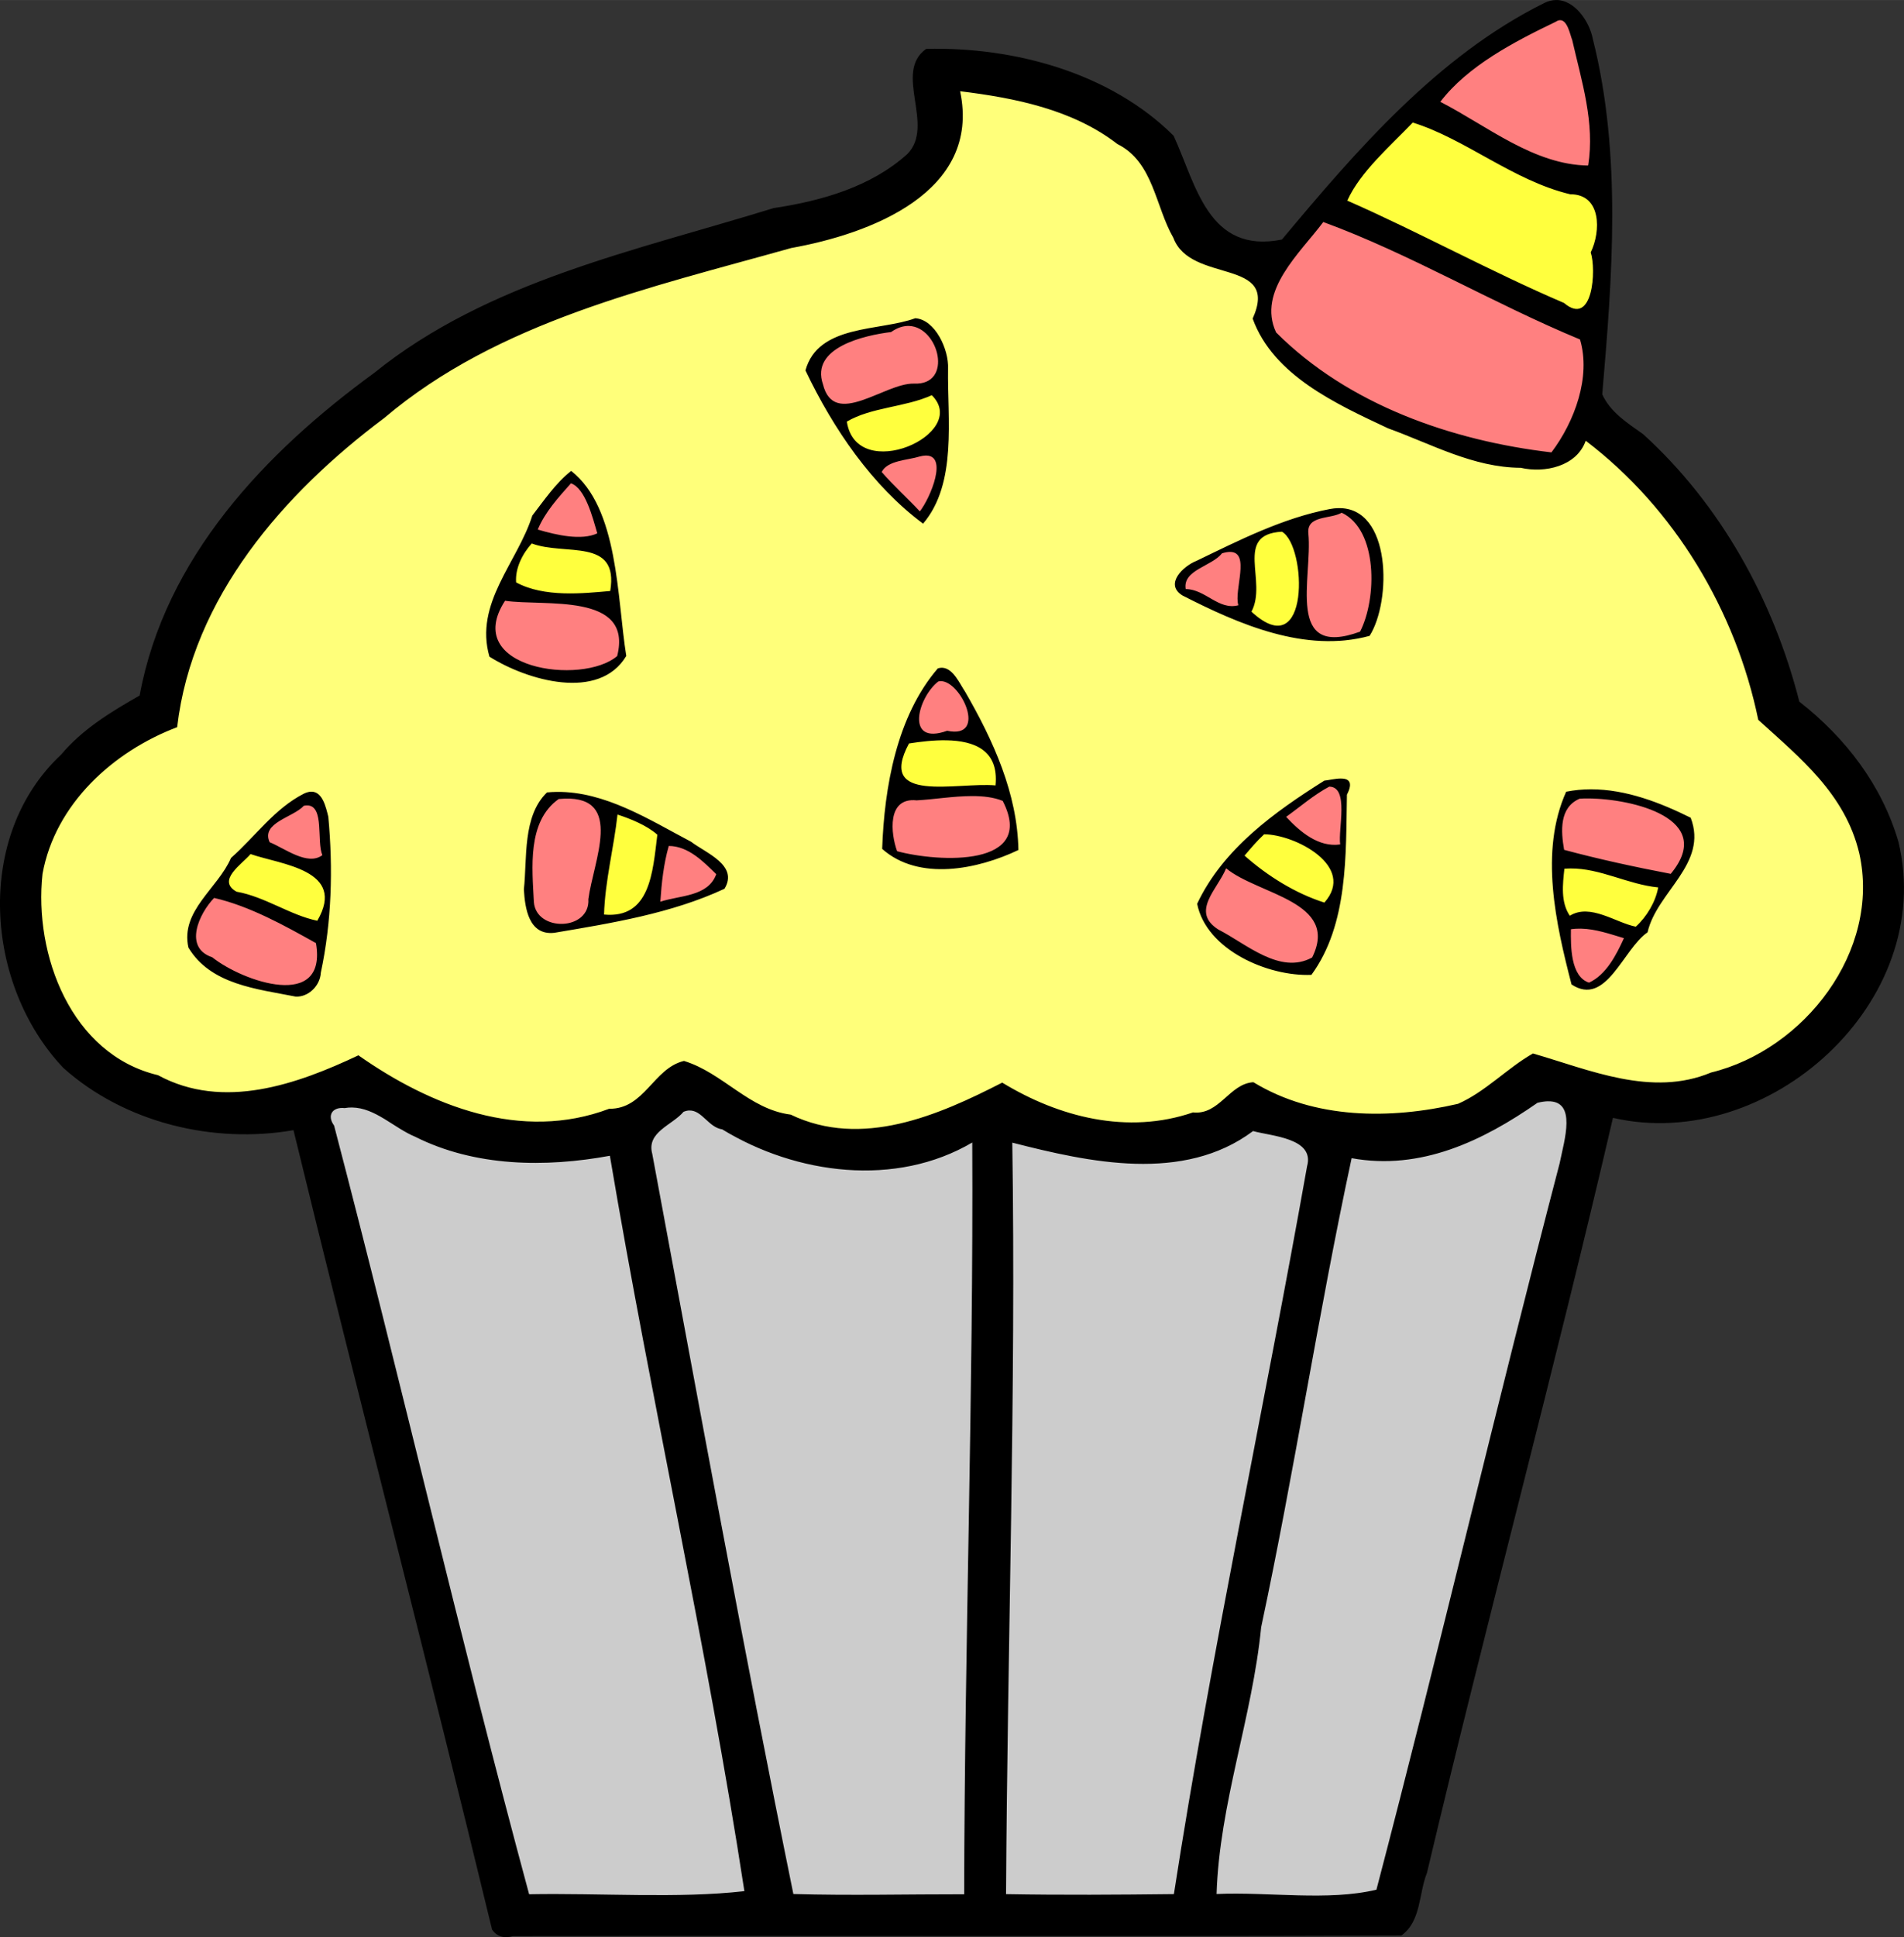
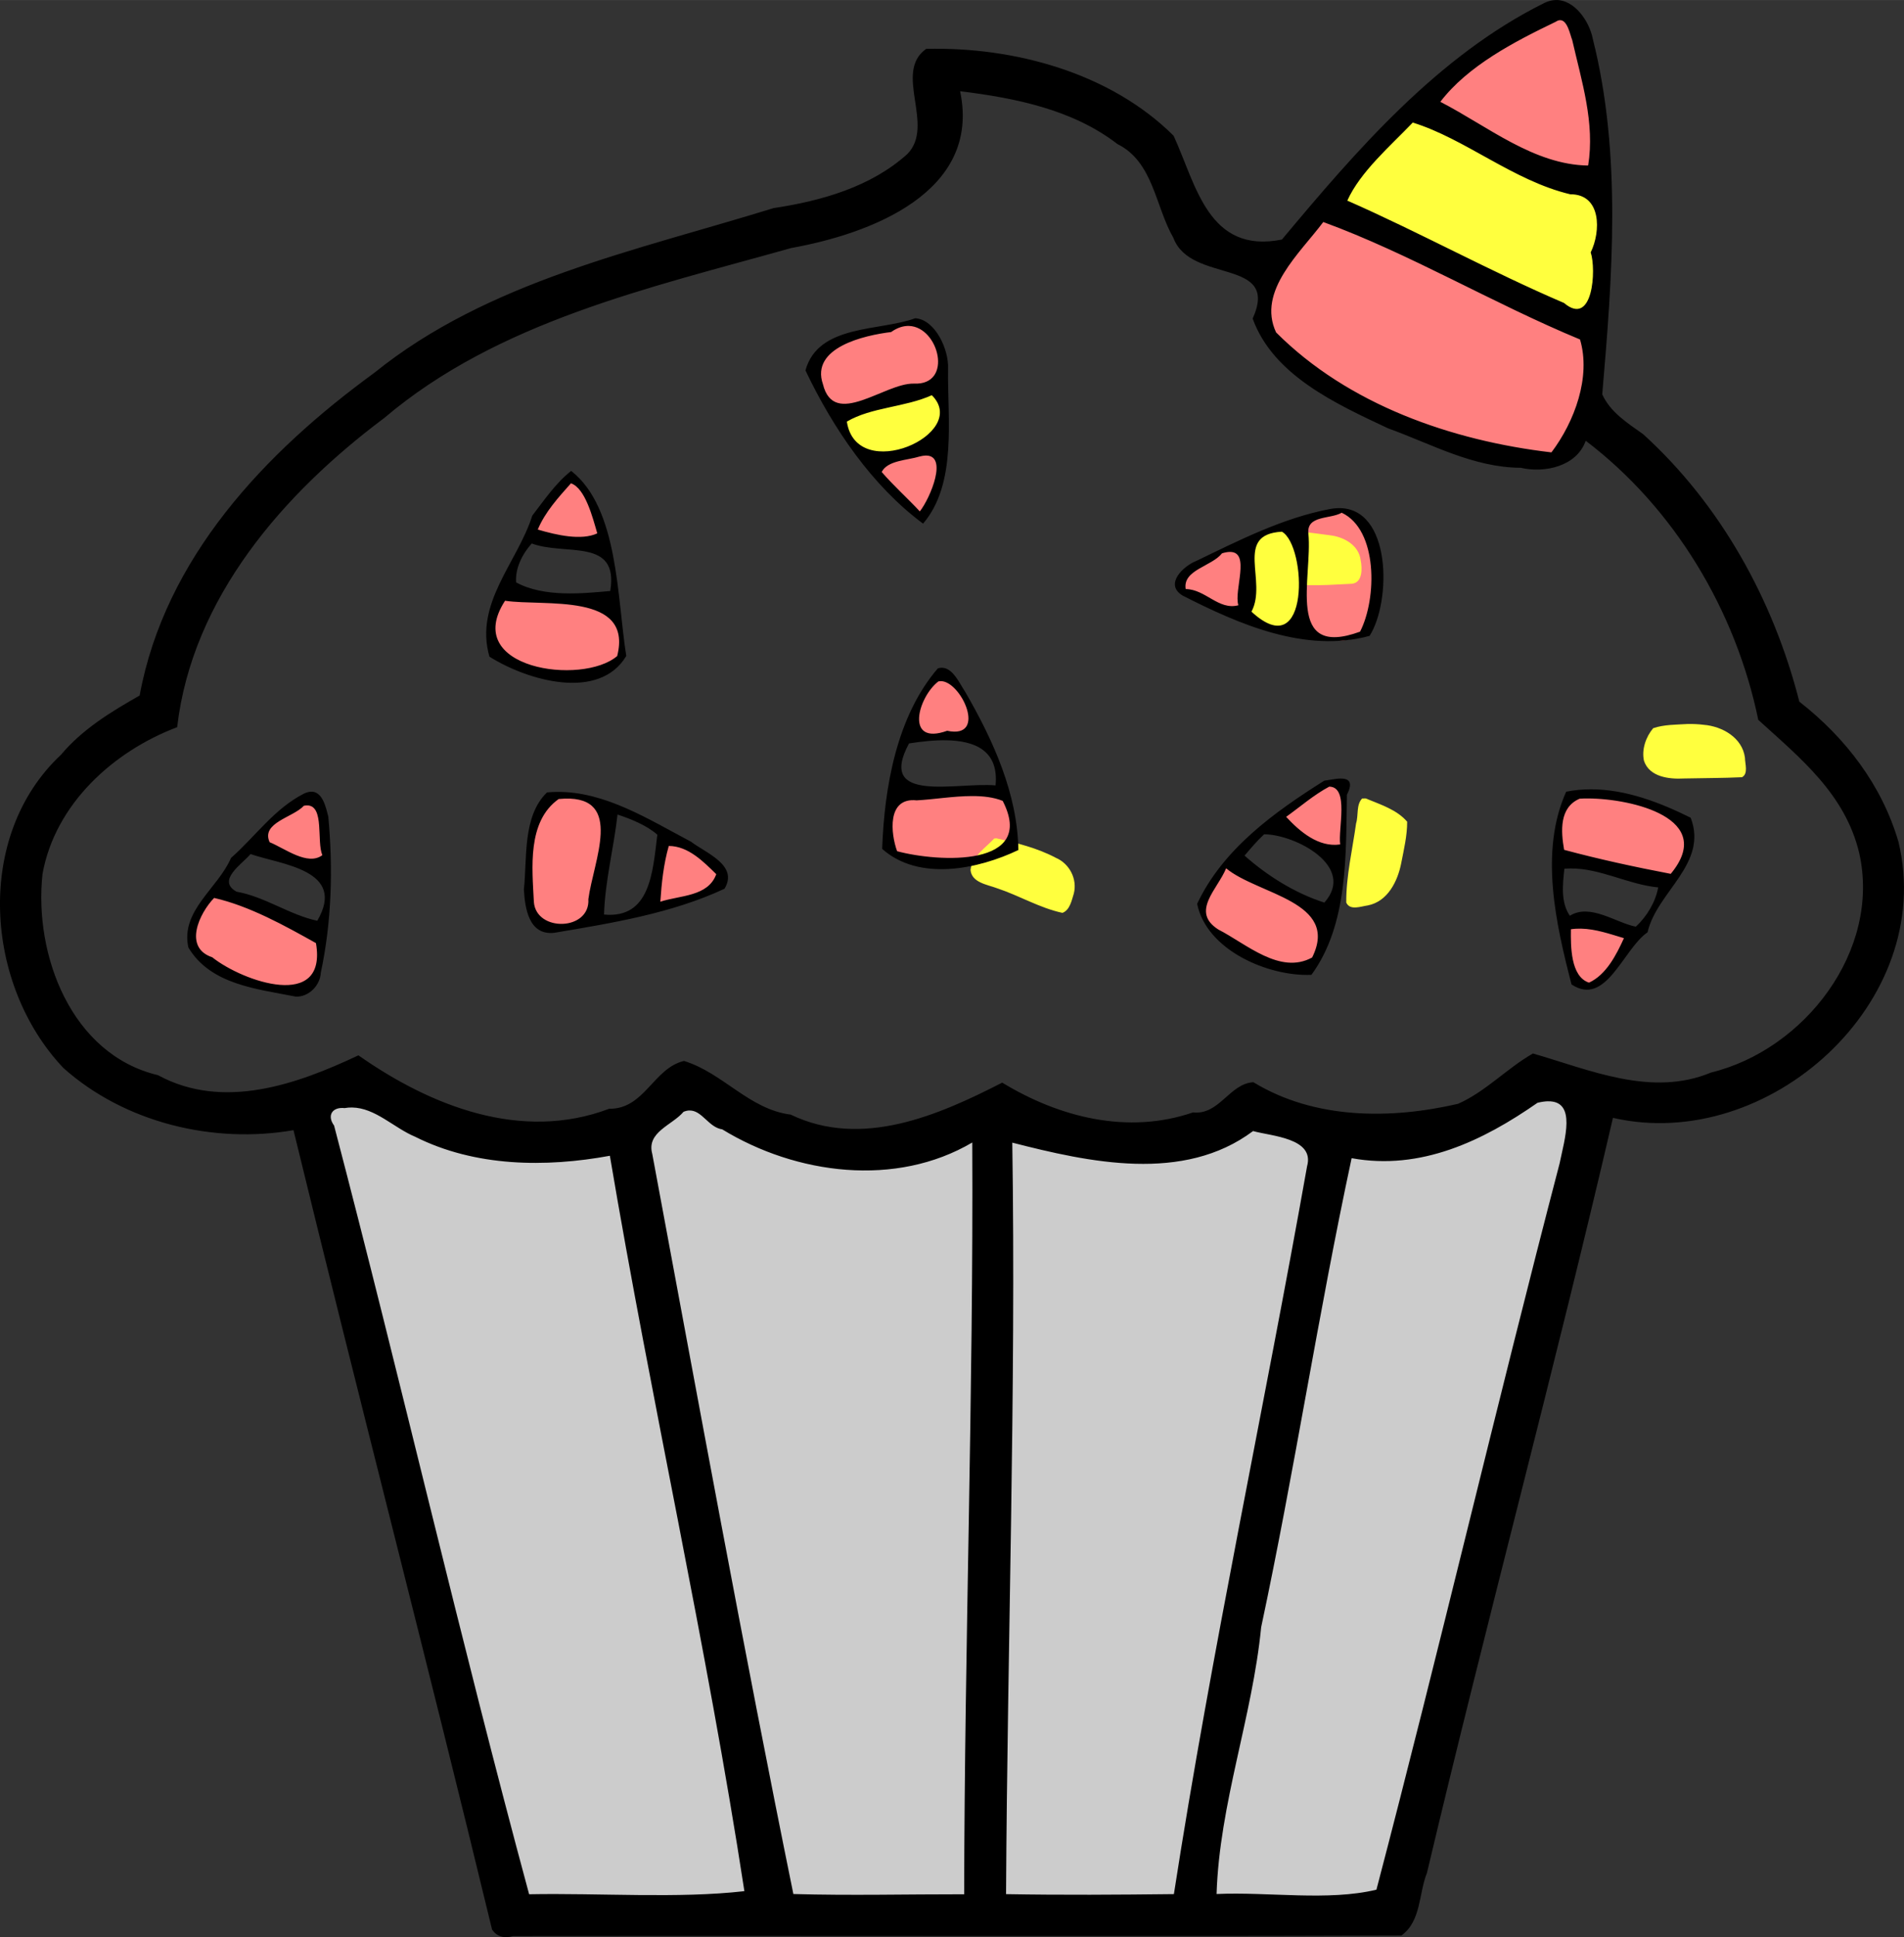
<svg xmlns="http://www.w3.org/2000/svg" id="svg2" height="214.33mm" width="210.77mm" version="1.1" viewBox="0 0 746.84 759.435">
  <rect x="0" y="0" width="746.84" height="759.435" fill="#333333" stroke="none" />
  <g id="layer1" transform="translate(110.56 -155.5)">
    <g id="g4234">
      <g>
-         <path id="path4175" d="m265.76 190.14c-1.624 9.046 1.094 19.5-4.69 27.701-12.185 19.47-35.625 27.932-57.064 32.576-44.794 11.97-90.63 23.029-131.65 45.328-27.135 15.502-51.798 35.473-72.949 58.449-20.94 24.08-37.844 53.184-41.756 85.313-23.099 9.073-43.945 27.662-51.279 51.884-5.498 21.842 0.08 45.866 12.548 64.372 11.053 16.375 30.651 24.08 49.215 28.199 21.461 4.135 42.13-5.148 61.732-12.345 10.634 5.445 20.483 12.757 31.896 16.811 21.589 9.01 46.283 10.839 68.557 3.159 11.247-1.779 16.684-14.231 26.702-17.993 12.375 2.743 21.371 12.978 33.27 17.199 15.537 7.073 33.167 11.577 50.082 6.877 14.708-2.856 28.293-9.429 41.716-15.83 20.884 11.713 45.509 18.2 69.329 13 9.136-0.894 17.156-5.282 24.127-11.013 5.25-4.687 11.518 1.513 16.842 2.959 18.034 8.243 38.522 6.269 57.744 5.275 15.925-1.575 27.985-13.242 40.527-21.938 21.524 6.655 44.746 14.939 67.329 8.381 19.382-5.002 36.837-16.507 48.634-32.734 17.582-21.55 20.358-54.573 3.821-77.491-8.074-12.588-20.524-21.771-30.236-32.587-9.362-42.266-32.945-82.189-67.718-108.18-4.489 2.345-7.398 9.067-13.546 9.448-24.974 3.497-48.446-8.732-70.838-18.204-17.569-8.534-38.022-18.367-45.126-38.069 0.427-4.521 2.345-9.735-0.721-14.026-8.947-8.33-25.079-6.325-31.05-18.604-6.89-12.316-8.434-28.38-21.309-36.557-18.321-13.605-41.388-19.342-63.618-21.509l-0.517 0.146z" fill="#ffff7a" />
        <path id="path4166" d="m496.66 585.66c-7.566 0.777-13.065 6.957-19.793 9.932-13.024 7.383-27.644 12.975-42.551 13.35-5.077 0.593-10.164-1.059-15.174-0.551-2.64 2.945-2.113 7.637-3.367 11.277-11.38 56.865-21.29 114-32.551 170.88-2.625 17.618-5.9 35.025-9.812 52.41-3.825 18.237-7.96 36.695-8.387 55.334 1.807 2.999 6.577 0.862 9.594 1.588 17.414-0.001 34.98 1.104 52.287-1.236 4.722-0.184 4.683-5.672 5.848-9.012 23.651-91.398 45.753-183.18 69.209-274.63 1.562-8.2 5.296-17.052 2.266-25.322-1.322-2.903-4.569-4.055-7.568-4.014zm-470.1 2.512c-0.443-0.004-0.887 0-1.33 0.014-3.251-0.168-7.87 0.983-7.412 5.174 0.714 5.217 3.018 10.203 4.023 15.396 24.897 96.4 47.724 193.37 73.408 289.58 2.312 2.943 7.037 0.79 10.35 1.502 24.625 0.077 49.318 0.793 73.893-1.065 2.93 0.226 3.975-2.812 2.99-5.189-12.508-81.426-29.942-161.99-44.676-243.02-2.823-13.698-4.464-27.636-7.787-41.227-1.442-3.822-6.273-1.12-9.164-1.195-21.449 2.836-44.114 2.15-64.242-6.93-9.05-3.503-16.557-10.485-26.078-12.746-1.316-0.196-2.644-0.289-3.975-0.301zm133.59 1.109c-5.479 1.277-9.66 5.73-13.723 9.389-3.023 2.74-3.892 6.966-2.453 10.76 17.667 96.389 35.682 192.72 54.889 288.82 2.19 3.121 7.076 0.827 10.393 1.531 19.55-0.155 39.222 0.31 58.695-0.232 2.778-2.184 0.734-6.955 1.414-10.178 0.671-94.339 2.944-188.66 3.348-283 1.336-4.501-3.273-5.312-5.998-2.625-26.662 13.634-59.396 10.713-85.688-3.002-6.373-2.975-12.34-6.455-17.852-10.785-0.929-0.477-1.977-0.749-3.025-0.674zm220.62 8.254-0.6 0.109-0.143 0.025c-11.358 8.009-25.296 12.105-39.01 12.287-18.157 0.618-36.221-3.808-53.715-7.928-3.417 1.279-1.584 5.974-2.197 8.771-0.055 42.879 0.126 85.759-0.637 128.63-0.657 52.808-1.61 105.61-2.078 158.42 1.298 3.615 6.285 1.235 9.209 1.918 19.553-0.155 39.229 0.31 58.705-0.232 2.556-1.915 1.494-6.232 2.502-9.16 14.749-92.85 34.551-184.79 50.848-277.38 1.415-3.814-0.416-7.775-3.727-9.865-5.674-3.624-12.65-4.747-19.158-5.606z" fill="#ccc" />
        <path id="path4177" d="m502.33 162.42c-0.135-0.002-0.272 0.009-0.41 0.031-17.862 6.416-34.883 16.614-47.879 30.592-2.054 4.675 5.457 5.923 8.049 8.377 15.171 8.29 30.279 19.313 48.076 20.35 5.94-2.099 3.683-10.241 4-15.104-1.726-14.474-3.499-29.471-9.498-42.863-0.527-0.78-1.391-1.369-2.338-1.383zm-92.891 79.461c-0.185-0.007-0.371-0.002-0.557 0.019-7.264 4.488-11.621 12.797-16.754 19.506-5.139 6.849-5.987 16.082-4.4 24.141 28.881 29.401 69.59 43.426 109.61 48.936 5.728-3.598 7.896-11.158 10.812-17.01 3.123-9.547 6.168-20.952 1.518-30.33-33.187-14.186-64.789-32.166-98.59-44.971-0.536-0.136-1.085-0.27-1.641-0.291zm-164.25 39.848c-4.409 0.346-8.197 3.128-12.697 3.248-7.796 1.835-16.705 4.426-21.262 11.568-2.838 5.303-0.852 12.147 2.879 16.482 5.232 4.716 12.624 1.408 18.26-0.656 5.974-2.348 12.007-5.084 18.549-5.037 6.365-0.735 9.657-8.097 7.652-13.777-1.39-6.227-6.519-12.196-13.381-11.828zm7.807 50.719c-0.23-0.008-0.463-0.002-0.693 0.019-5.492 0.985-11.406 1.688-16.199 4.731-2.63 1.399-2.475 4.807-0.24 6.481 4.554 4.434 8.534 9.754 13.957 13.129 3.332 0.487 3.961-3.977 5.307-6.127 1.866-4.91 5.205-11.071 2.059-16.131-1.007-1.271-2.576-2.043-4.189-2.102zm-139.04 11.086c-0.138-0.008-0.278-0.007-0.416 0.006-4.021 1.559-6.088 5.995-8.803 9.119-2.007 3.263-5.096 6.325-5.588 10.25 1.047 3.172 5.446 2.576 8.039 3.647 5.302 1.188 11.062 1.356 16.314-0.086 3.703-1.47 0.443-5.712 0.016-8.438-1.96-5.057-3.702-10.965-8.367-14.182-0.375-0.175-0.782-0.291-1.195-0.316zm301.93 11.82c-0.177-0.011-0.356-0.011-0.537 0.002-4.463 0.942-9.616 1.382-13.152 4.527-2.019 3.213-0.662 7.421-1.197 11.01-0.012 8.875-0.448 17.814-0.029 26.648 1.76 4.045 4.395 8.883 9.43 9.029 4.634 0.301 10.051 0.171 13.809-2.856 4.393-7.652 4.881-16.971 4.602-25.615-0.695-7.773-2.994-16.475-9.512-21.4-1.038-0.649-2.174-1.271-3.412-1.346zm-44.016 14.838c-5.029 0.6-8.564 4.889-13.027 6.922-3.263 1.875-7.546 5.771-5.553 9.91 1.79 1.692 4.686 1.301 6.697 2.844 4.972 2.221 10.287 6.208 15.963 4.158 1.474-5.229 1.181-10.96 1.529-16.42 0.622-3.682-1.559-7.537-5.609-7.414zm-283.75 19.17c-3.475 0.663-4.134 5.053-5.305 7.848-2.429 7.222 1.996 14.961 8.594 18.1 9.9 5.201 21.793 5.512 32.492 2.963 3.706-1.468 9.327-2.592 9.688-7.443 1.418-6.283-1.262-13.426-7.266-16.262-10.173-5.069-21.993-3.732-32.936-4.803-1.761-0.067-3.514-0.29-5.268-0.402zm170.42 31.627c-4.986 0.994-7.374 6.473-9.016 10.768-1.263 4.016-2.162 10.203 2.553 12.332 4.301 1.535 8.788-0.334 13.205-0.387 4.249-0.098 6.454-4.734 5.35-8.477-1.04-5.984-5.343-13.795-12.092-14.236zm152.7 41.471c-5.207 1.02-8.985 5.386-13.332 8.139-1.785 1.912-6.549 3.383-4.889 6.656 5.676 5.817 13.128 11.941 21.789 11.016 3.373-1.395 1.489-6.036 2.113-8.768-0.381-5.32 1.716-12.202-2.887-16.24-0.802-0.585-1.806-0.866-2.795-0.803zm-141.07 3.736c-8.826 0.309-17.767 0.55-26.447 2.223-6.053 2.484-6.348 10.198-5.381 15.713 0.119 3.152 1.354 6.928 5.01 7.297 9.86 2.292 20.191 2.15 30.184 0.939 6.573-1.221 13.806-5.939 13.645-13.371-0.281-4.185-1.199-9.515-5.262-11.654-3.744-1.288-7.85-1.057-11.748-1.147zm-159.07 0.693c-6.421 0.359-9.926 6.97-12.109 12.24-2.663 7.603-1.891 15.898-2.115 23.824 0 5.467 0.563 12.547 6.408 14.961 6.427 3.172 16.407 0.678 18.369-6.82 0.9-12.202 7.126-24.267 3.93-36.586-1.778-6.169-8.913-7.616-14.482-7.619zm400.17 0.076c-6.348-0.425-10.594 6.151-10.361 11.947 0.021 3.713-0.769 7.871 1.195 11.197 13.783 3.662 27.756 6.944 41.816 9.434 3.808-0.614 5.226-5.062 6.734-8.109 2.93-6.542-1.264-13.753-7.07-16.994-9.633-5.775-21.246-7.481-32.314-7.475zm-500.31 2.91c-0.153-0.007-0.307-0.006-0.461 0.004-5.352 1.061-9.826 4.711-14.279 7.68-3.217 1.988-4.925 7.356-1.125 9.674 5.439 3.126 11.365 6.815 17.889 6.402 3.292 0.014 4.618-3.501 3.947-6.316-0.791-5.324 0.09-11.501-3.123-16.133-0.728-0.801-1.774-1.26-2.848-1.31zm142.05 15.836c-4.064 0.164-3.667 5.442-4.496 8.275-0.577 4.995-1.822 10.061-1.578 15.08 1.637 3.159 5.49 0.178 8.016 0.135 6.611-1.339 14.612-3.543 17.16-10.562-1.193-3.205-4.62-5.458-7.232-7.746-3.479-2.513-7.436-5.1-11.869-5.182zm217.28 9.115c-0.107 0.003-0.215 0.013-0.326 0.033-3.166 2.716-4.707 7.033-6.84 10.617-2.458 4.22-3.746 10.718 0.996 13.895 8.297 5.367 16.496 11.445 26.074 14.305 4.986 1.294 11.242 1.48 15.283-2.152 3.613-5.865 3.411-14.405-2.103-19.094-8.956-7.925-20.945-10.812-31.012-16.91-0.664-0.329-1.323-0.711-2.072-0.693zm-396.08 11.098c-0.465 0.054-0.93 0.108-1.395 0.162-5.283 5.074-9.662 13.014-7.334 20.473 2.135 4.995 8.03 6.518 12.152 9.438 6.019 3.251 12.536 6.147 19.375 6.914 5.864 0.459 13.5 0.402 16.656-5.592 1.978-4.153 2.81-9.682 0.375-13.678-12.724-6.996-25.624-14.212-39.83-17.717zm534.31 12.152c-1.376 0.004-2.739 0.096-4.074 0.293-1.418 3.324-0.065 7.293-0.047 10.879 0.402 5.294 2.781 10.933 7.707 13.4 8.166-2.843 12.446-11.315 15.668-18.768-0.065-3.352-4.668-2.884-6.912-4.059-3.964-0.995-8.213-1.759-12.342-1.746z" fill="#ff8080" />
-         <path id="path4181" d="m443.78 202.18-1.055 0.119-0.533 0.061c-8.652 9.935-19.826 18.694-25.127 31.014 0.776 4.871 8.005 4.458 11.178 7.281 26.201 12.515 52.597 25.243 78.904 37.424 6.915-0.421 8.369-9.585 8.369-15.131-1.408-8.869 4.152-18.021 0.279-26.498-5.001-8.263-16.397-6.242-23.719-11.143-16.449-6.837-31.164-17.763-48.297-23.127zm-189.11 106.79-0.332 0.029c-10.77 4.106-22.544 4.799-32.973 9.914-2.798 2.634-0.173 6.925 1.564 9.465 3.747 5.168 10.578 6.307 16.52 5.32 8.24-0.92 17.044-5.778 19.857-13.969 1.282-4.006-0.639-9.438-4.637-10.76zm136.22 53.5c-5.973-0.144-11.687 5.046-10.836 11.236-0.06 7.133 1.234 14.332-1.125 21.188 0.714 3.712 5.097 5.195 8.121 6.736 4.337 2.45 9.371-0.617 11.158-4.773 2.959-6.103 2.188-13.228 1.738-19.785-0.862-4.912-1.988-10.58-6.027-13.885-0.905-0.549-1.981-0.755-3.029-0.717zm-292.58 4.72c-3.822 1.056-5.271 5.602-6.766 8.877-0.854 2.908-2.098 6.74-0.307 9.348 11.091 5.677 23.894 4.203 35.881 3.654 4.271-0.43 4.099-6.029 3.465-9.188-0.709-6.008-6.651-9.212-12.125-9.83-6.763-0.96-13.464-1.551-20.148-2.861zm160.67 76.852c-4.547 0.295-9.365 0.176-13.666 1.658-2.862 3.392-4.596 8.363-3.603 12.787 2.129 6.375 9.899 7.244 15.648 6.922 7.623-0.172 15.278-0.141 22.812-0.494 2.538-1.409 1.158-5.207 1.137-7.688-1.035-7.833-8.903-12.278-16.172-12.863-2.041-0.258-4.101-0.345-6.156-0.322zm-126.41 29.191-1.404 0.006c-2.414 2.483-1.386 6.601-2.389 9.779-1.417 10.273-3.921 20.595-3.852 31.023 1.427 3.282 5.792 1.485 8.467 1.131 7.761-1.524 11.691-9.43 13.082-16.516 1.048-5.366 2.368-10.893 2.338-16.305-4.08-4.763-10.566-6.745-16.242-9.119zm254.09 7.838c-0.769-0.005-1.538 0.034-2.305 0.123-2.428 3.209-6.873 5.442-7.729 9.594 0.699 3.72 5.057 5.115 7.555 7.508 7.428 5.11 15.303 10.222 24.182 12.285 3.928-0.6 5.429-5.526 5.748-8.971 0.113-7.227-6.387-12.298-11.992-15.732-4.688-2.556-10.078-4.77-15.459-4.807zm-398.99 7.791-0.527 0.06-0.34 0.039c-3.347 3.675-8.659 6.909-9.26 12.283 0.424 5.019 6.62 5.767 10.379 7.188 8.679 2.863 16.73 7.754 25.674 9.66 2.918-1.045 3.656-4.951 4.486-7.644 1.393-5.651-1.722-11.634-7.041-13.926-7.275-3.855-15.443-5.872-23.371-7.66zm517.89 5.408c-0.945-0.005-1.892 0.035-2.84 0.129l-0.492 0.195-0.318 0.125c-1.505 5.711-1.49 12.18 0.381 17.895 0.584 2.526 3.423 4.145 5.707 2.58 7.987-2.114 15.036 3.946 22.658 5.062 4.122-1.148 6.056-5.71 8.188-9.057 1.065-2.696 3.96-6.383 1.461-8.986-4.915-1.511-10.194-2.382-15.189-4.045-6.388-1.604-12.937-3.862-19.555-3.898z" fill="#ffff3e" />
+         <path id="path4181" d="m443.78 202.18-1.055 0.119-0.533 0.061c-8.652 9.935-19.826 18.694-25.127 31.014 0.776 4.871 8.005 4.458 11.178 7.281 26.201 12.515 52.597 25.243 78.904 37.424 6.915-0.421 8.369-9.585 8.369-15.131-1.408-8.869 4.152-18.021 0.279-26.498-5.001-8.263-16.397-6.242-23.719-11.143-16.449-6.837-31.164-17.763-48.297-23.127zm-189.11 106.79-0.332 0.029c-10.77 4.106-22.544 4.799-32.973 9.914-2.798 2.634-0.173 6.925 1.564 9.465 3.747 5.168 10.578 6.307 16.52 5.32 8.24-0.92 17.044-5.778 19.857-13.969 1.282-4.006-0.639-9.438-4.637-10.76zm136.22 53.5c-5.973-0.144-11.687 5.046-10.836 11.236-0.06 7.133 1.234 14.332-1.125 21.188 0.714 3.712 5.097 5.195 8.121 6.736 4.337 2.45 9.371-0.617 11.158-4.773 2.959-6.103 2.188-13.228 1.738-19.785-0.862-4.912-1.988-10.58-6.027-13.885-0.905-0.549-1.981-0.755-3.029-0.717zc-3.822 1.056-5.271 5.602-6.766 8.877-0.854 2.908-2.098 6.74-0.307 9.348 11.091 5.677 23.894 4.203 35.881 3.654 4.271-0.43 4.099-6.029 3.465-9.188-0.709-6.008-6.651-9.212-12.125-9.83-6.763-0.96-13.464-1.551-20.148-2.861zm160.67 76.852c-4.547 0.295-9.365 0.176-13.666 1.658-2.862 3.392-4.596 8.363-3.603 12.787 2.129 6.375 9.899 7.244 15.648 6.922 7.623-0.172 15.278-0.141 22.812-0.494 2.538-1.409 1.158-5.207 1.137-7.688-1.035-7.833-8.903-12.278-16.172-12.863-2.041-0.258-4.101-0.345-6.156-0.322zm-126.41 29.191-1.404 0.006c-2.414 2.483-1.386 6.601-2.389 9.779-1.417 10.273-3.921 20.595-3.852 31.023 1.427 3.282 5.792 1.485 8.467 1.131 7.761-1.524 11.691-9.43 13.082-16.516 1.048-5.366 2.368-10.893 2.338-16.305-4.08-4.763-10.566-6.745-16.242-9.119zm254.09 7.838c-0.769-0.005-1.538 0.034-2.305 0.123-2.428 3.209-6.873 5.442-7.729 9.594 0.699 3.72 5.057 5.115 7.555 7.508 7.428 5.11 15.303 10.222 24.182 12.285 3.928-0.6 5.429-5.526 5.748-8.971 0.113-7.227-6.387-12.298-11.992-15.732-4.688-2.556-10.078-4.77-15.459-4.807zm-398.99 7.791-0.527 0.06-0.34 0.039c-3.347 3.675-8.659 6.909-9.26 12.283 0.424 5.019 6.62 5.767 10.379 7.188 8.679 2.863 16.73 7.754 25.674 9.66 2.918-1.045 3.656-4.951 4.486-7.644 1.393-5.651-1.722-11.634-7.041-13.926-7.275-3.855-15.443-5.872-23.371-7.66zm517.89 5.408c-0.945-0.005-1.892 0.035-2.84 0.129l-0.492 0.195-0.318 0.125c-1.505 5.711-1.49 12.18 0.381 17.895 0.584 2.526 3.423 4.145 5.707 2.58 7.987-2.114 15.036 3.946 22.658 5.062 4.122-1.148 6.056-5.71 8.188-9.057 1.065-2.696 3.96-6.383 1.461-8.986-4.915-1.511-10.194-2.382-15.189-4.045-6.388-1.604-12.937-3.862-19.555-3.898z" fill="#ffff3e" />
      </g>
      <path id="path78" d="m499.61 155.51c-1.384 0.04-2.826 0.383-4.307 1.096-41.925 20.75-73.875 57.938-103.04 92.801-28.875 5.763-33.625-21.414-42.475-40.701-24.75-24.588-62.263-34.888-97.051-34.062-13.062 9.25 3.675 29.988-7.4 41.238-14.288 12.9-33.775 18.388-52.438 21.188-53.9 16.662-112.07 28.588-156.69 64.625-42.788 31.162-82.062 72.5-92 126.47-11.112 6.325-22.437 13.174-30.824 23.199-34.088 31.825-29.987 90.213 0.9 122.8 24.112 21.55 58.938 29.85 90.275 24.4 25.425 104.55 52.673 209.04 77.898 313.44 1.913 2.7 4.662 3.537 8.25 2.512 116.14-0.2 232.29 0.212 348.41-0.213 7.838-5.612 6.774-16.461 10.049-24.586 23.325-98.4 50.651-199.79 72.951-295.98 60.988 13.988 126.94-45.387 112.01-108.14-6.513-22.35-20.838-40.925-38.9-55.025-10.112-39.725-30.812-77.211-61.262-104.86-6.075-4.325-12.888-8.589-16.051-15.639 3.938-45.888 7.75-93.999-3.713-139.39-1.318-6.792-7.13-15.4-14.605-15.184zm1.551 7.898c3.1-0.372 4.194 5.897 4.992 7.822 3.675 16.138 8.938 32.375 6.238 49.162-21.35-0.3-39.488-15.474-57.988-24.986 10.8-14.1 28.801-23.463 45.301-31.4 0.53-0.356 1.014-0.545 1.457-0.598zm-235.12 27.848c21.525 2.65 44.138 7.138 61.713 20.713 14.112 6.987 14.838 24.474 21.938 36.762 6.787 18.225 41.937 7.6 31.1 31.662 8.062 22.3 32.85 33.489 53.1 43.014 17.025 6.138 33.376 15.375 52.051 15.475 9.35 2.188 21.974-0.55 25.486-10.6 34.9 26.488 58.875 66.711 67.688 109.42 16.5 15.025 34.125 29.062 39.625 52.35 8.512 38.212-21.537 76.989-58.137 85.914-23.35 9.738-47.55-1.025-69.875-7.463-10.225 5.825-18.526 14.949-29.389 19.736-26.55 6.125-56.262 6.15-80.262-8.475-9.45 0.562-13.3 12.95-23.688 11.838-25.6 8.787-52.5 1.912-74.838-11.676-25.062 12.85-55.1 25.939-82.975 12.539-16.312-2.062-26.6-16.389-41.85-21.039-12.012 2.85-15.475 18.938-29.35 18.75-34.437 13.012-69.939-1.024-98.352-20.949-23.963 11.3-52.975 21.7-78.625 7.775-34.138-8.125-48.725-47.287-45.287-78.912 4.975-27.475 27.838-48.076 52.812-57.514 5.912-50.85 41.876-91.775 81.201-121.19 44.8-37.988 104.31-51.075 159.66-66.662 30.512-5.475 74.662-21.587 66.25-61.475zm177.55 12.287c20.538 6.338 39.464 22.813 61.764 28.113 12.325-0.075 12.037 14.637 8.037 22.787 2.237 6.688 0.925 29.487-10.475 19.824-28.662-12.25-56.888-27.775-85-40.125 5.1-11.312 16.886-21.412 25.674-30.6zm-35.1 38.988c33.975 12.425 66.688 31.974 100.71 46.049 4.362 14.65-2.125 32.239-11.213 44.264-39.125-4.575-79.687-18.689-108.01-47.039-7.575-16.238 9.562-31.248 18.512-43.273zm-160.05 37.725c-13.988 5.162-38.05 2.262-43.062 20.449 10.862 22.838 26.174 45.264 46.137 60.076 13.462-15.762 9.501-41.2 9.801-60.713 0.35-7.6-5.088-19.325-12.875-19.812zm-2.416 3.019c11.745 0.403 17.473 23.375 1.853 22.605-11.512-0.237-31.301 17.762-35.639 0.25-4.963-14.4 16.238-19.188 26.738-20.463 2.49-1.768 4.872-2.467 7.047-2.393zm8.916 27.154c15.312 15.162-29.551 35.127-33.326 10.352 9.588-5.675 22.789-5.589 33.326-10.352zm-2.67 23.674c9.277-0.534 2.117 16.615-2.031 21.877-4.9-5.237-10.275-10.049-14.963-15.449 2.325-4.588 10.039-4.564 14.914-6.076 0.77-0.202 1.462-0.316 2.08-0.352zm-138.79 6.002c-6.138 4.85-10.512 11.4-15.25 17.525-5.812 18.4-22.838 34.361-16.812 55.299 14.888 9.375 43.024 17.527 53.674-0.273-3.688-22.912-2.961-57.901-21.611-72.551zm-0.088 4.863c5.662 1.95 8.551 13.55 10.326 19.625-6.2 2.9-15.925 0.699-23.338-1.488 2.825-6.862 8.149-12.662 13.012-18.137zm300.94 9.734c-1.032 0.025-2.115 0.138-3.25 0.352-18.538 3.538-35.613 12.264-52.4 20.352-5.112 2.013-12.612 9.112-5.438 13.537 22.238 11.35 48.275 22.675 73.412 15.838 8.626-13.558 8.657-50.577-12.324-50.078zm1.387 1.803c14.238 6.675 13.864 33.688 7.201 46.625-29.562 10.788-18.563-21.388-20.275-38.463-0.738-7.263 8.549-5.55 13.074-8.162zm-23.449 7.438c9.787 5.513 11.126 52.662-11.949 31.35 6.4-11.938-7.076-30.337 11.949-31.35zm-294.26 4.611c13.037 4.95 34.3-2.474 30.787 18.639-10.45 0.912-25.825 2.638-36.912-3.375-0.438-5.463 2.45-11.201 6.125-15.264zm273.83 3.32c8.246-0.086 1.499 15.061 3.346 20.906-7.763 2.075-12.862-6.264-20.662-6.352-1.25-7.525 10.2-8.862 14.25-14.012 1.2-0.362 2.213-0.534 3.066-0.543zm-284.3 19.14c15.287 2.288 50.326-3.451 43.988 21.674-13.688 11.725-61.376 5.051-43.988-21.674zm171.64 26.28c-0.595-0.042-1.223 0.034-1.889 0.248-16.125 18.725-20.989 46.625-21.826 70.75 14.412 12.825 37.588 8.012 53.438 0.438-0.388-22.175-9.899-43.026-20.861-61.988-2.155-3.205-4.693-9.157-8.861-9.447zm-0.904 5.236c8.071-0.362 18.771 22.888 2.678 19.461-16.688 5.987-11.512-13.125-3.449-19.35 0.254-0.062 0.511-0.1 0.771-0.111zm2.408 23.186c10.903 0.202 20.598 3.86 19.258 17.688-15.188-1.375-46.789 7.438-33.951-16.449 4.531-0.707 9.738-1.33 14.693-1.238zm154.66 15.002c-2.289 0.004-5.066 0.72-6.455 0.824-19.525 12.3-39.725 26.725-49.875 48.287 3.65 18.125 27.812 28.562 44.824 27.85 14.5-19.838 13.476-47.2 13.926-70.625 2.658-5.168 0.523-6.341-2.42-6.336zm-4.529 3.174c7.925 0.05 3.413 16.713 4.312 22.65-8.463 1.262-15.826-4.987-21.201-10.812 5.575-4 10.814-8.588 16.889-11.838zm102.59 1.047c-3.203 0.007-6.423 0.3-9.641 0.939-10.538 23.412-4.05 51.812 2.1 75.562 13.6 8.963 20.189-13.862 29.826-20.449 3.6-15.888 23.862-26.8 16.912-44.912-11.751-5.83-25.317-11.172-39.197-11.141zm-501.93 0.926c-0.821 0.021-1.748 0.254-2.799 0.752-11.662 5.938-19.037 16.776-28.637 25.238-5.088 11.9-19.913 20.675-16.713 35.1 8.725 14.612 27.013 16.25 42.088 19.25 5.013 0.263 9.6-4.3 9.85-9.338 4.287-20.05 4.837-40.826 2.949-61.176-0.97-3.871-2.305-9.939-6.738-9.826zm96.326 0.088c-1.264 0.015-2.534 0.081-3.812 0.201-9.675 9.375-7.725 25.864-9.062 38.014 0.412 7.225 1.864 18.161 11.951 17.023 22.412-3.788 45.861-7.549 66.736-17.262 5.6-9.213-7.224-13.962-13.137-18.449-16.395-8.648-33.723-19.759-52.676-19.527zm162.89 1.631c4.358-0.009 8.506 0.453 12.045 1.883 13.45 26.138-25.162 24.113-41.412 19.738-2.487-6.8-4.113-21.2 7.662-19.938 6.594-0.344 14.442-1.669 21.705-1.684zm241.63 0.936c17.402 0.077 50.426 7.881 32.461 29.561-13.975-2.675-28.064-5.712-41.826-9.412-1.275-7.35-1.937-16.625 6.113-20.062 1.002-0.062 2.092-0.091 3.252-0.086zm-401.38 0.068c23.222-0.737 11.265 24.437 9.279 39.416 0.75 12.475-20.475 12.976-21.375 1.113-0.637-13.125-2.751-31.55 9.736-40.375 0.824-0.079 1.61-0.131 2.359-0.154zm-100.86 2.66c6.652 0.261 3.5 14.215 5.797 19.5-5.763 4.35-14.7-2.639-20.688-5.076-3.462-7.675 9.288-9.712 13.426-14.287 0.535-0.111 1.021-0.154 1.465-0.137zm121.57 3.588c4.838 1.562 11.488 4.198 15.625 7.898-1.825 14.725-2.762 33.001-20.912 31.301 0.388-13.162 3.837-26.099 5.287-39.199zm253.64 7.736c12.2 0.05 36.238 12.6 23.625 26.775-11.438-3.638-22.325-10.462-31.312-18.412 2.462-2.875 4.9-5.801 7.688-8.363zm-233.53 4.576c7.65 0.025 13.625 6.175 18.625 11.062-3.188 8.875-14.338 8.261-21.938 10.799 0.5-7.388 1.275-14.749 3.312-21.861zm-164.05 3.174c11.763 4.138 37.899 6.113 26.174 26.15-10.738-2.237-20.536-9.438-31.674-11.4-7.938-4.425 2.175-10.788 5.5-14.75zm382.67 5.588c12.425 10.338 44.688 12.975 33.738 34.963-12.6 6.912-25.825-5.362-36.812-10.975-10.988-7-0.263-15.776 3.074-23.988zm135.04 0.062c11.763-0.11 22.684 6.301 34.438 7.426-1 5.638-4.477 11.487-8.789 15.387-7.75-1.475-17.85-9.263-25.875-4.275-3.65-5.325-2.787-12.361-2.137-18.424 0.792-0.069 1.579-0.106 2.363-0.113zm-532 11.551c13.925 3.175 27.774 10.911 39.949 17.711 4.55 26.65-28.663 15.138-40.676 5.562-11.438-3.812-5.098-17.248 0.727-23.273zm536.2 12.039c5.737 0.126 11.306 2.099 16.801 3.734-3.013 6.6-6.951 14.35-13.701 17.438-7.312-2.388-7.175-14.475-7.1-20.938 1.343-0.195 2.676-0.263 4-0.234zm-13.02 67.691c11.394-0.232 6.474 15.046 4.582 24.369-24.75 94.688-47.075 190.23-71.85 284.71-18.975 4.55-42.189 0.787-62.701 1.688 1.113-35.375 14.038-69.35 17.488-104.59 13.05-61.1 22.363-122.82 35.488-183.88 27.175 4.95 51.55-6.838 72.912-21.713 1.549-0.38 2.901-0.57 4.08-0.594zm-469.11 2.43c9.146 0.098 16.486 8.029 24.801 11.473 23.462 11.788 51.113 12.099 76.363 7.449 16.238 96.375 37.962 191.85 52.762 288.3-25.85 2.962-56.675 0.688-84.437 1.213-27.038-99.962-50.238-201.09-76.5-301.35-2.913-3.975-0.674-7.377 4.113-6.852 0.988-0.171 1.952-0.245 2.898-0.234zm132.35 1.176c4.965-0.141 7.539 6.642 12.898 7.396 29.075 17.762 68.1 22.775 98.062 5.15 0.487 98.388-3.013 196.4-3.176 294.72-22.325-0.025-44.7 0.538-67-0.1-19.6-96.238-37.325-193.43-55.35-290.18-2.325-8.562 7.813-11.187 12.275-16.475 0.822-0.341 1.58-0.501 2.289-0.521zm221.1 8.059c7.1 2.013 24.288 2.7 21.188 13.812-16.912 95.175-37.438 189.86-52.238 285.33-21.938 0.25-43.911 0.399-65.836 0.012 0.537-98.2 3.937-196.16 2.449-294.61 30.125 7.713 67.162 15.873 94.438-4.539z" />
    </g>
  </g>
</svg>